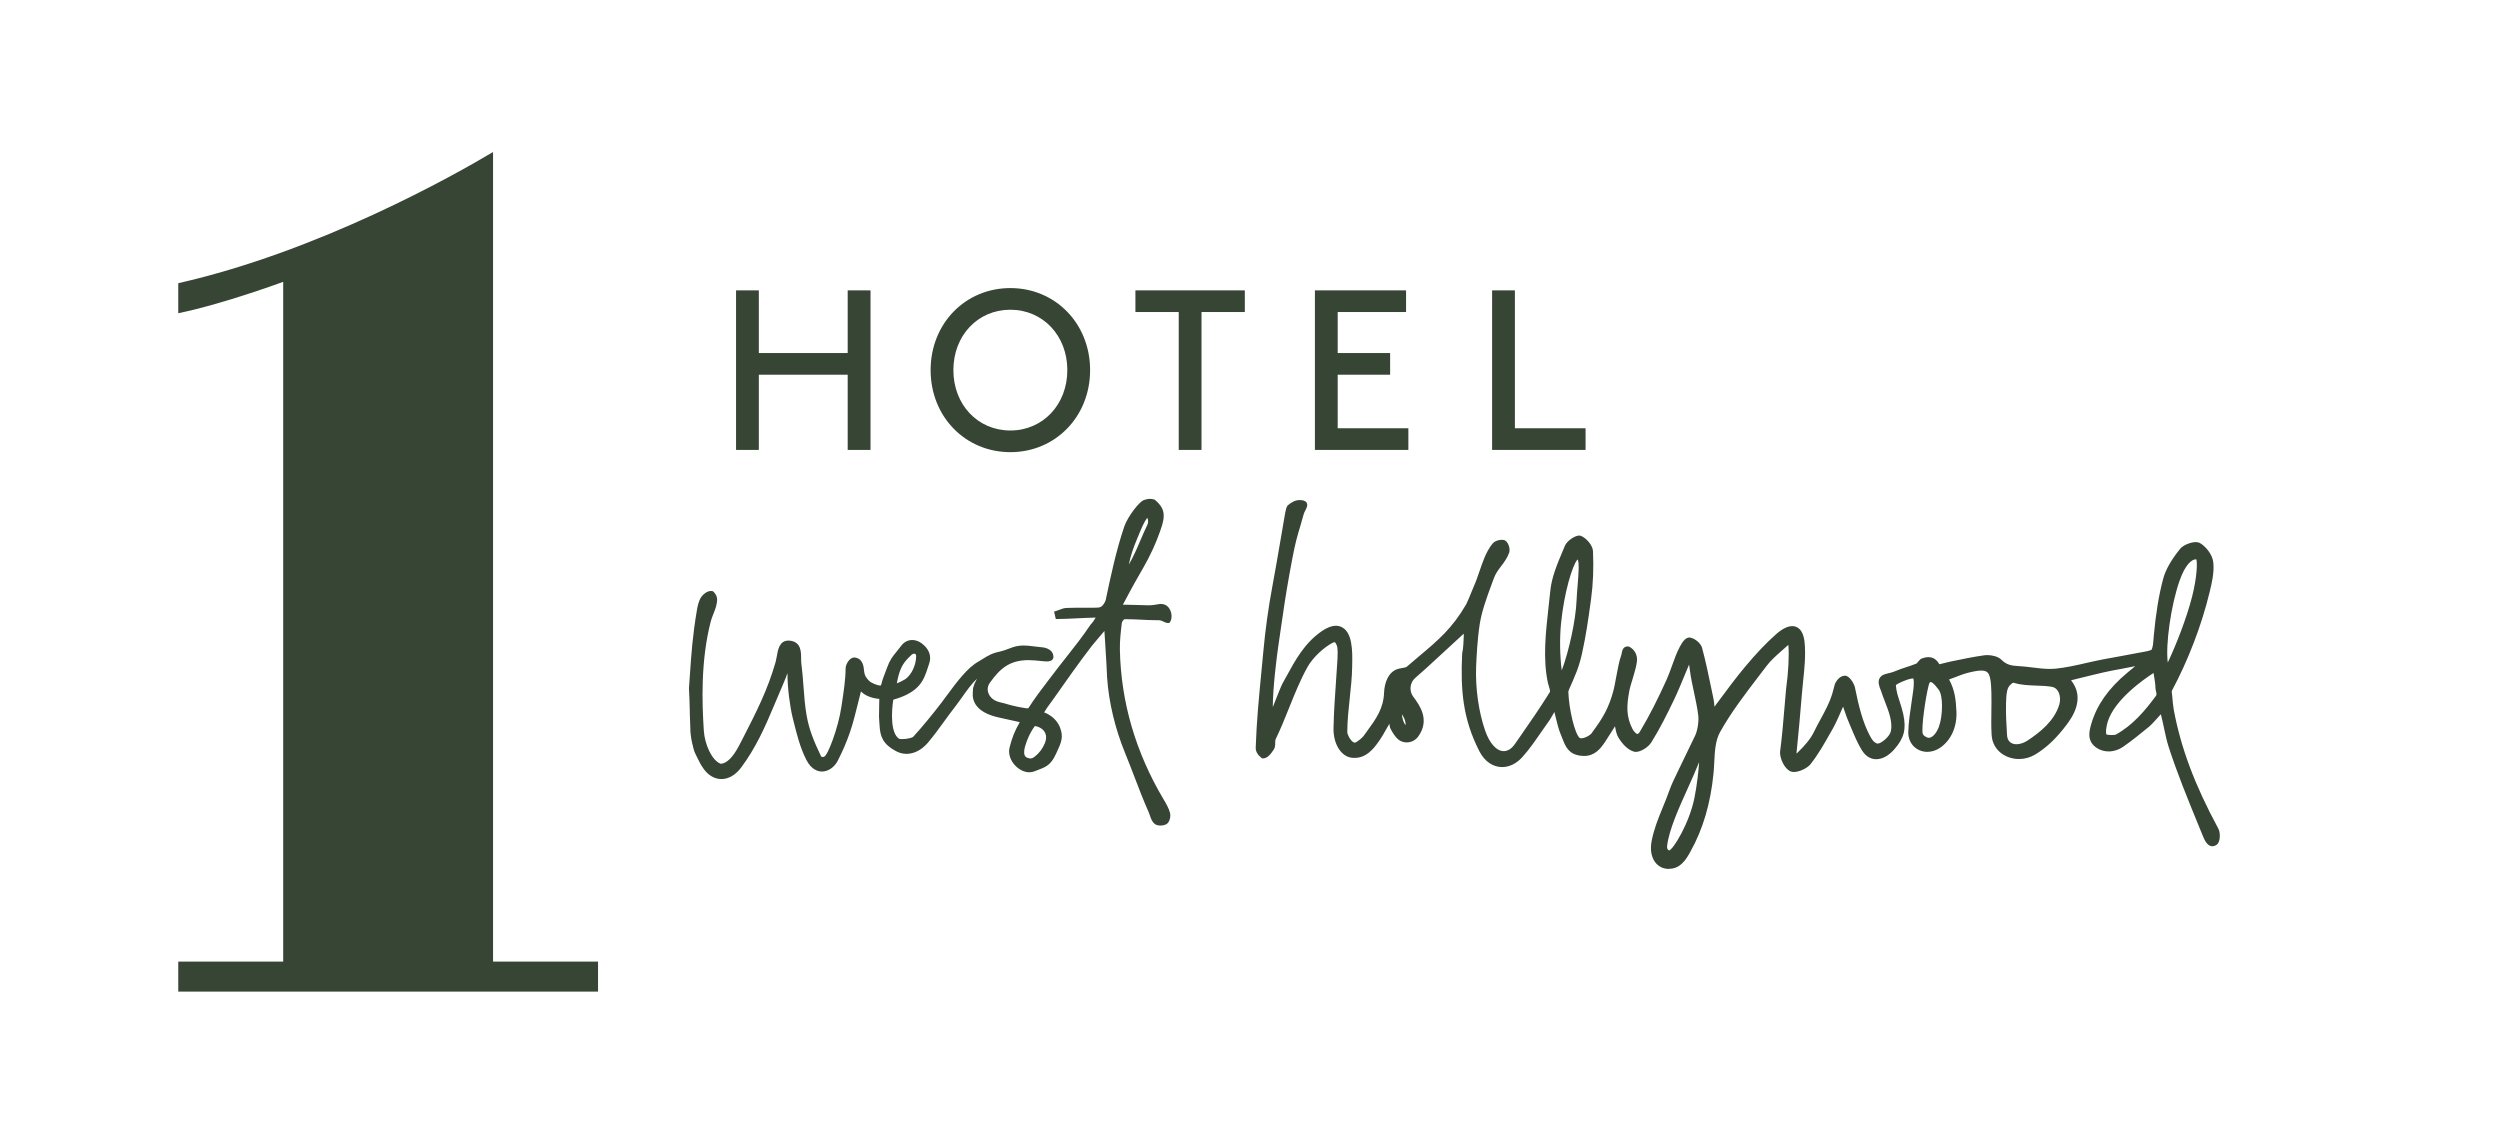
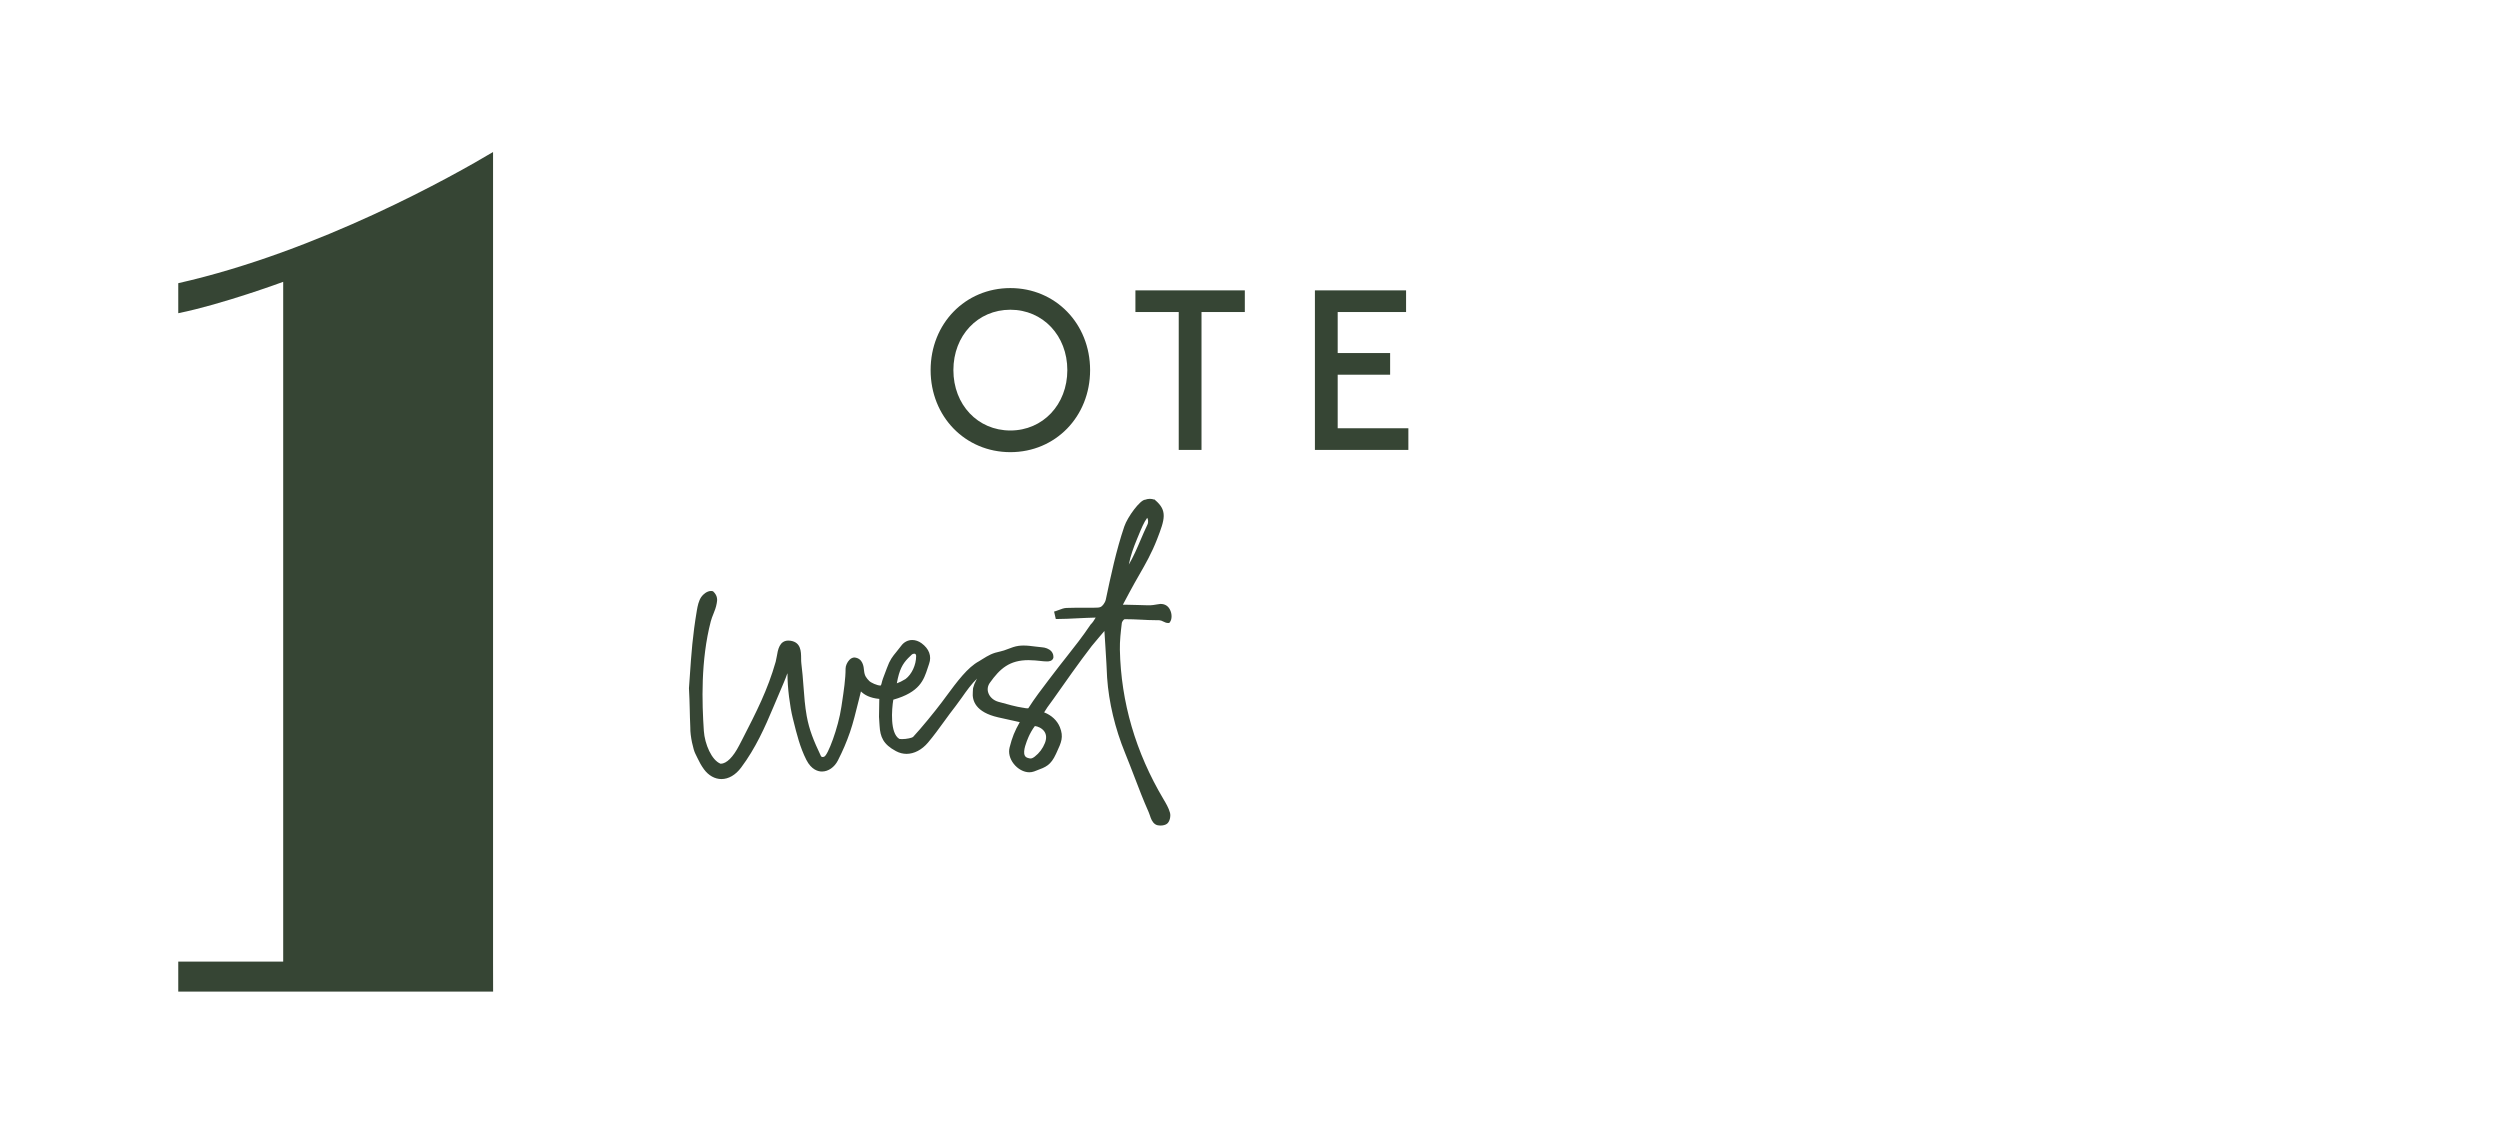
<svg xmlns="http://www.w3.org/2000/svg" id="a" viewBox="0 0 424.8 194.32">
-   <polygon points="128.94 63.67 144.04 63.67 144.04 76.45 147.92 76.45 147.92 49.34 144.04 49.34 144.04 59.99 128.94 59.99 128.94 49.34 125.07 49.34 125.07 76.45 128.94 76.45 128.94 63.67" fill="#364534" />
  <path d="M171.68,73.15c-5.54,0-9.68-4.38-9.68-10.26s4.14-10.26,9.68-10.26,9.68,4.41,9.68,10.26-4.15,10.26-9.68,10.26M171.68,48.95c-7.67,0-13.55,6.04-13.55,13.94s5.89,13.94,13.55,13.94,13.55-6.04,13.55-13.94-5.89-13.94-13.55-13.94" fill="#364534" />
  <polygon points="211.52 49.34 192.93 49.34 192.93 53.02 200.29 53.02 200.29 76.45 204.16 76.45 204.16 53.02 211.52 53.02 211.52 49.34" fill="#364534" />
  <polygon points="227.3 63.67 236.21 63.67 236.21 59.99 227.3 59.99 227.3 53.02 238.92 53.02 238.92 49.34 223.43 49.34 223.43 76.45 239.31 76.45 239.31 72.77 227.3 72.77 227.3 63.67" fill="#364534" />
-   <polygon points="257.41 49.34 253.54 49.34 253.54 76.45 269.42 76.45 269.42 72.77 257.41 72.77 257.41 49.34" fill="#364534" />
-   <path d="M83.78,163.39V25.83c-6.63,3.96-29.54,16.87-53.49,22.29,0,3.53,0,4.66,0,5.1,7.48-1.51,17.83-5.33,17.83-5.33,0,0,0,115.5,0,115.5h-17.83v5.1h71.33v-5.1h-17.83Z" fill="#364534" />
+   <path d="M83.78,163.39V25.83c-6.63,3.96-29.54,16.87-53.49,22.29,0,3.53,0,4.66,0,5.1,7.48-1.51,17.83-5.33,17.83-5.33,0,0,0,115.5,0,115.5h-17.83v5.1h71.33h-17.83Z" fill="#364534" />
  <path d="M140.04,128.57c.59-.13,2.41-4.89,2.93-8.48l.13-.86c.26-1.74.59-3.91.58-5.62,0-.47.27-1.09.65-1.48.26-.27.56-.41.87-.41,1.43.15,1.56,1.56,1.62,2.24.09.89.38,1.23.88,1.75.27.28,1.33.78,1.92.78,0,0,0,0,0,0,.07,0,.16-.27.17-.34.11-.54.37-1.2.62-1.85l.29-.77c.5-1.41.97-1.98,1.62-2.77.24-.29.51-.62.83-1.05.45-.61,1.13-.96,1.86-.96.54,0,1.08.19,1.57.54,1.3.95,1.76,2.2,1.29,3.51-.09.24-.16.48-.24.72-.66,2.02-1.34,4.1-5.84,5.37-.28,1.72-.57,5.67,1,6.65h0s.11.05.48.05c.8,0,1.71-.22,1.87-.36,1.39-1.48,3.73-4.36,4.91-5.93l.63-.85c2-2.71,3.74-5.05,5.67-6.09l.58-.36c1.05-.65,1.68-1.03,3.1-1.32.38-.07.78-.23,1.21-.39.6-.23,1.22-.47,1.87-.55.28-.04.56-.05.84-.05.67,0,1.33.09,1.96.17.4.05.79.1,1.17.13.48.03,1.18.23,1.59.71.25.3.36.67.32,1.08-.18.61-.86.61-1.11.61-.34,0-.77-.04-1.27-.1l-.73-.07c-.39-.03-.76-.05-1.11-.05-3.22,0-4.85,1.42-6.58,3.86-.37.52-.46,1.14-.25,1.72.25.71.89,1.27,1.7,1.5,1.54.43,3.12.86,4.08.99l.25.04c.18.03.39.08.58.08.15,0,.19-.03.19-.03,1.05-1.65,2.24-3.21,3.39-4.72l.78-1.02c.77-1.02,1.52-1.97,2.27-2.92,1.42-1.8,2.76-3.49,4.14-5.55.28-.26.62-.74.86-1.18-.98.02-2.04.07-3.08.12-1.21.06-2.39.12-3.4.12h-.3l-.29-1.26.33-.1c.17-.05.33-.12.5-.18.41-.16.83-.32,1.28-.34.61-.03,1.23-.04,1.84-.04h2.87c.49,0,.85,0,1.14-.15.19-.09.7-.62.83-1.24.83-3.93,1.77-8.39,3.14-12.41.56-1.65,2.71-4.55,3.55-4.55.22-.09.53-.15.81-.15.31,0,.52.07.64.11h.14l.1.1c2.12,1.79,1.66,3.24.33,6.66-.91,2.34-1.94,4.15-3.04,6.06-.53.92-1.07,1.87-1.64,2.94l-.16.3c-.23.44-.64,1.22-.97,1.82.12,0,.23,0,.35,0,.71,0,1.43.03,2.11.05.62.02,1.22.05,1.77.05h.43c.35-.01.74-.08,1.09-.14.23-.04.44-.07.62-.09h.03c.77,0,1.3.36,1.61.99.36.72.35,1.61-.02,2.11l-.09.11-.14.03h-.05c-.33,0-.56-.11-.8-.23-.13-.06-.26-.13-.38-.17-.23-.07-.43-.08-.58-.08h-.41c-.81,0-1.58-.04-2.35-.08-.97-.05-1.94-.09-2.9-.09-.17.05-.44.43-.47.65-.18,1.5-.36,3.03-.33,4.53.18,8.9,2.68,17.45,7.41,25.41.41.69.88,1.47,1.11,2.32.15.57-.04,1.51-.52,1.86-.25.19-.67.3-1.12.3-.21,0-.61-.03-.89-.23-.52-.37-.72-.97-.89-1.49-.06-.19-.13-.38-.21-.56-.9-2.03-1.68-4.05-2.42-6-.51-1.33-1.02-2.66-1.58-4.03-1.71-4.18-2.77-8.61-3.06-12.82-.04-1.26-.17-3.23-.29-5.26-.06-.9-.11-1.81-.17-2.67-.28.34-.6.72-.92,1.08-.48.56-.94,1.1-1.23,1.47-1.07,1.38-2.27,3.03-3.37,4.56-.67.93-1.34,1.88-1.96,2.77-.84,1.19-1.6,2.28-2.21,3.09-.13.18-.28.43-.43.67-.04.07-.08.13-.12.19,1.25.48,2.21,1.38,2.67,2.5.68,1.68.23,2.63-.5,4.21l-.16.35c-.89,1.93-1.71,2.23-3.33,2.83l-.39.15c-.26.09-.53.14-.81.14-.95,0-1.97-.56-2.66-1.45-.67-.86-.92-1.87-.69-2.77.44-1.72.85-2.76,1.73-4.3-1.18-.25-2.56-.56-3.69-.82-3.8-.87-4.43-2.82-4.29-4.29.02-.17.02-.27.02-.35,0-.26.02-.37.25-1.03.05-.14.18-.39.35-.72l.1-.19c-.93.88-1.83,2.14-2.59,3.23-.37.52-.72,1.01-1.03,1.41-.68.86-1.32,1.75-1.97,2.64-.87,1.2-1.77,2.44-2.75,3.6-1.03,1.22-2.36,1.91-3.64,1.91-.61,0-1.21-.15-1.79-.46-2.19-1.16-2.68-2.45-2.79-4.28l-.04-.58c-.03-.32-.05-.64-.06-.98,0-.87.02-1.87.04-2.56,0-.19.01-.35.01-.48-1.57-.14-2.53-.68-3.12-1.27-.12.49-.25,1-.38,1.53-.47,1.9-.95,3.86-1.48,5.39-.59,1.7-1.2,3.13-2.06,4.82-.58,1.14-1.63,1.87-2.7,1.87-.62,0-1.78-.26-2.66-1.99-1.08-2.14-1.62-4.35-2.2-6.68l-.11-.44c-.46-1.86-.91-5.15-.89-7.59-.03.06-.06.14-.1.23-.13.45-.75,1.89-1.4,3.41-.32.75-.64,1.5-.9,2.12-1.42,3.39-3.01,6.97-5.48,10.27-.94,1.26-2.13,1.95-3.34,1.95-1.12,0-2.18-.59-2.97-1.66-.51-.7-.78-1.25-1.09-1.88-.12-.25-.24-.5-.39-.8-.31-.59-.88-2.95-.84-4.4-.06-1.34-.08-2.32-.1-3.2-.03-1.11-.05-2.07-.13-3.5l.13-1.84c.29-4.25.49-7.05,1.21-11.36.14-.81.31-1.65.76-2.31.28-.41.95-1.01,1.65-1.01.12,0,.24.02.35.06.84.78.71,1.54.62,2.03-.12.71-.35,1.27-.57,1.82-.16.41-.33.81-.44,1.25-1.73,6.66-1.5,13.82-1.18,18.62.15,2.23,1.33,5.01,2.86,5.58,1-.02,2.11-1.11,3.16-3.15l.52-1c2.4-4.68,4.3-8.38,5.67-13.19.07-.26.12-.56.18-.88.19-1.14.45-2.71,1.98-2.71.12,0,.25.01.38.03,1.76.28,1.77,1.84,1.78,2.97,0,.32,0,.64.04.91.17,1.27.26,2.56.36,3.85.12,1.67.25,3.4.55,5.06.43,2.36,1.16,4.16,2.41,6.79,0,0,.12.3.55.12ZM175.86,123.35c-.44.54-.92,1.47-1.1,1.89-.32.76-.99,2.35-.64,3.12.09.2.25.34.5.42.22.07.36.1.49.1.16,0,.35-.04.72-.32.77-.6,1.35-1.37,1.72-2.3.3-.77.27-1.43-.09-1.96-.4-.58-1.12-.88-1.6-.93ZM155.32,111.08c-.14,0-.28.05-.38.14l-.65.63c-.91.95-1.48,1.91-1.9,4.26.4-.14.9-.37,1.48-.73,1.05-.79,1.8-2.39,1.8-3.89,0-.28-.11-.42-.34-.42ZM194.93,87.99c-.57.77-1.01,1.86-1.48,3l-.24.58c-.63,1.52-1.11,2.86-1.4,4.36.76-1.29,1.39-2.74,1.99-4.16.38-.89.76-1.77,1.16-2.6.24-.49.1-.99-.03-1.19Z" fill="#364534" />
-   <path d="M283.65,147.65c-.23,0-.47-.02-.72-.07-.7-.13-1.33-.55-1.76-1.18-.6-.88-.79-2.11-.53-3.47.4-2.07,1.12-3.84,1.89-5.72.38-.92.76-1.86,1.11-2.84.38-1.07.93-2.21,1.47-3.31.22-.45.44-.9.64-1.33.33-.7.71-1.49,1.1-2.28.41-.85.84-1.7,1.2-2.48.4-.86.64-2.42.52-3.4-.17-1.36-.45-2.66-.8-4.3l-.29-1.37c-.15-.72-.26-1.46-.36-2.19l-.11-.79c-.25.59-.49,1.17-.73,1.75-.58,1.41-1.18,2.87-1.85,4.27-1.13,2.35-2.36,4.84-3.83,7.19-.53.85-1.79,1.63-2.64,1.63-.12,0-.23-.01-.33-.05-.94-.28-1.82-1.07-2.61-2.35-.33-.53-.45-1.17-.58-1.85,0-.03-.01-.06-.02-.1l-.18.29c-.51.82-1,1.59-1.51,2.36-.77,1.15-1.74,2.39-3.56,2.39-.19,0-.39-.01-.61-.04-2.05-.27-2.55-1.57-3.09-2.95-.09-.25-.19-.5-.3-.75-.33-.77-.63-1.99-.91-3.16-.05-.19-.09-.38-.14-.57-.11.18-.21.36-.31.54-.23.39-.43.75-.58.95-.48.66-.95,1.34-1.41,2.01-.98,1.42-1.99,2.89-3.17,4.19-.98,1.08-2.19,1.67-3.4,1.67-1.59,0-3-.98-3.87-2.68-2.83-5.51-3.22-10.44-2.93-16.62.21-.99.24-1.99.27-2.95v-.42c-1.11,1.03-4.8,4.42-4.8,4.42-1.13,1.04-2.26,2.09-3.43,3.09-.93.8-1.09,2.21-.36,3.19,1.09,1.46,2.9,3.92.86,6.77-.45.63-1.19,1.01-1.98,1.01-.6,0-1.16-.23-1.57-.64-.4-.4-.79-.96-1.15-1.66-.13-.24-.17-.52-.21-.87-.09.16-.18.32-.27.47-.52.92-.96,1.71-1.48,2.46-1.03,1.49-2.25,2.87-4.17,2.87-.15,0-.31,0-.48-.03-1.82-.21-3.15-2.37-3.09-5.03.06-2.83.24-5.31.42-7.93.09-1.21.17-2.44.25-3.74.12-2.05-.09-2.39-.2-2.55l-.11-.21c-.05-.16-.16-.16-.19-.16-.07,0-.15.02-.24.05-1.58.79-3.45,2.56-4.32,4.1-1.26,2.25-2.22,4.66-3.16,7-.7,1.74-1.42,3.55-2.27,5.29-.08.17-.09.42-.09.68,0,.35-.01.74-.22,1.07-.46.72-1.08,1.55-1.85,1.55h-.13l-.13-.08c-.69-.56-1-1.12-.98-1.78.14-4.35.54-8.46.96-12.81l.34-3.56c.33-3.62.85-7.35,1.49-10.8.52-2.78.99-5.56,1.47-8.34l.62-3.63c.23-1.36.36-1.82.58-2.01.69-.6,1.34-.89,2.03-.89.1,0,.2,0,.3.02.17.02.68.08.88.47.21.4-.02.84-.24,1.27-.12.23-.24.46-.29.68-.21.79-.41,1.45-.6,2.1-.21.7-.42,1.4-.64,2.25-.39,1.5-.86,4.08-1.17,5.79l-.07.4c-.56,3.1-.97,5.92-1.4,8.91l-.42,2.9c-.29,1.99-.93,7.09-.94,10.39.06-.15.12-.31.19-.47.73-1.85,1.26-3.19,1.47-3.56l.58-1.05c1.62-2.97,3.14-5.78,6.09-7.83.87-.6,1.67-.91,2.39-.91.77,0,2.12.37,2.58,2.84.24,1.28.22,2.6.19,3.89v.19c-.03,1.84-.23,3.68-.42,5.45-.2,1.87-.41,3.8-.41,5.73,0,.13.13.58.43,1.05.29.45.62.72.88.72.28-.08,1.18-.76,1.44-1.12l.61-.84c1.5-2.06,2.79-3.83,2.89-6.55.06-1.64.72-3.57,2.39-4.04.1-.03.28-.06.49-.1.26-.05.81-.14.93-.22.76-.66,1.48-1.27,2.16-1.84,3.26-2.74,5.61-4.72,7.99-8.82.13-.23.67-1.52.98-2.29.16-.39.29-.7.34-.82.36-.81.66-1.69.95-2.54.26-.75.51-1.5.82-2.23.29-.7.77-1.73,1.48-2.52.32-.36,1.01-.55,1.49-.55.26,0,.46.05.61.16.52.36.85,1.43.62,2.05-.35.94-.86,1.62-1.36,2.27-.49.65-.95,1.26-1.26,2.12l-.4,1.09c-.8,2.18-1.63,4.44-1.97,6.61-.4,2.54-.56,5.7-.62,7.36-.13,3.58.44,7.61,1.53,10.75.76,2.19,1.94,3.5,3.17,3.5.68,0,1.34-.42,1.87-1.18l.9-1.29c1.81-2.6,3.24-4.66,5.05-7.55.11-.18-.05-.68-.16-1.02-.06-.18-.11-.35-.15-.5-.89-4.13-.39-8.57.09-12.86.11-.95.21-1.87.3-2.78.22-2.33,1.18-4.61,2.11-6.81l.39-.93c.32-.77,1.65-1.71,2.41-1.71h.07l.22.05c.89.34,2.01,1.58,2.06,2.6.13,2.87.02,5.62-.33,8.16-.47,3.46-.85,6.15-1.56,9.35-.24,1.09-.72,2.69-1.24,3.81-.21.54-.44,1.05-.63,1.47-.19.43-.41.92-.43,1.05.09,3.02,1.09,7.16,1.91,7.88.06.05.15.08.28.08.68,0,1.71-.62,1.88-1.03,1.82-2.46,2.81-4.12,3.61-7.14.13-.49.27-1.28.43-2.13.26-1.41.56-3.01.88-3.81.04-.11.07-.24.09-.38.07-.39.2-1.12,1-1.12h.09l.18.05c.76.4,1.22,1.07,1.31,1.93.09.83-.39,2.37-.8,3.74-.21.68-.4,1.29-.47,1.68-.52,2.73-.58,4.52.54,6.69q.18.34.57.68s.19.12.25.12c0,0,.11-.01.37-.34,1.82-3.06,3.08-5.63,4.52-8.78.37-.8.67-1.64.97-2.48.39-1.1.8-2.24,1.36-3.29.55-1.04,1.06-1.52,1.61-1.52.9.1,1.93.98,2.14,1.75.63,2.33,1.12,4.72,1.6,7.04l.35,1.67c.07.33.12.8.16,1.3l.48-.65c1.63-2.2,3.17-4.28,4.71-6.12,1.95-2.33,3.53-3.99,5.28-5.55,1.03-.91,1.96-1.37,2.75-1.37.69,0,1.87.37,2.1,2.83.2,2.15-.03,4.39-.26,6.55-.08.77-.16,1.54-.22,2.3-.27,3.32-.56,6.57-.9,9.88,0,.03.01.07.02.09.02-.02.04-.04.07-.07,1.41-1.34,2.36-2.53,2.89-3.64.37-.76.76-1.49,1.15-2.2.76-1.4,1.47-2.72,1.92-4.16.14-.47.36-1.3.48-1.77.45-.91,1.01-1.36,1.71-1.39h0c.76,0,1.48,1.29,1.65,1.83.69,3.42,1.38,6.12,2.54,8.3.35.66.62,1.17,1.31,1.42.68,0,2.13-1.25,2.3-2.14.31-1.56-.36-3.32-1.02-5.02-.23-.59-.45-1.17-.64-1.75-.44-1-.53-1.66-.29-2.16.18-.37.52-.62,1.04-.77.17-.05.34-.09.52-.13.31-.07.63-.15.92-.27.83-.35,1.44-.55,2.06-.75.53-.17,1.07-.35,1.77-.63.02-.02.17-.2.26-.3.25-.29.4-.46.57-.53.45-.17.84-.25,1.19-.25.78,0,1.41.41,1.85,1.21l1.94-.47c1.96-.41,3.81-.79,5.72-1.06.16-.02.32-.03.5-.03.74,0,1.81.21,2.4.8.82.82,1.64,1.01,2.78,1.06.81.04,1.63.14,2.45.24.99.12,2.02.25,2.99.25.31,0,.62-.01.93-.04,1.73-.17,3.52-.57,5.25-.97.97-.22,1.95-.44,2.94-.63.86-.16,1.69-.31,2.53-.46,1.16-.21,2.33-.42,3.58-.67l.4-.07c.41-.07,1.51-.26,1.68-.46.22-.61.25-1.07.3-1.77l.05-.62c.35-3.78.85-6.83,1.58-9.58.41-1.57,1.36-3.24,2.88-5.12.55-.68,1.85-1.16,2.67-1.16.28,0,.51.05.69.15,1.12.63,2.15,2.08,2.28,3.24.21,1.75-.26,3.64-.63,5.17-1.37,5.63-3.64,11.55-6.39,16.68-.06.12-.02.36.01.6.02.14.04.28.05.42.05.7.13,1.6.26,2.28,1.22,6.5,3.55,12.72,7.58,20.18.35.65.35,2.23-.28,2.69-.25.18-.5.27-.75.27h0c-.9,0-1.37-1.15-1.62-1.76l-.88-2.15c-1.74-4.26-3.54-8.66-4.93-12.98-.32-.99-.55-2.09-.8-3.25-.16-.74-.32-1.51-.52-2.29l-.17.18c-.65.73-1.38,1.56-1.88,1.97-1.44,1.18-2.85,2.33-4.38,3.39-.72.5-1.59.78-2.45.78-.7,0-1.36-.19-1.93-.54-1.89-1.18-1.35-2.99-1-4.19.93-3.16,2.91-5.98,6.07-8.61,0,0,1.01-.84,1.38-1.15-1.32.26-3.23.64-3.97.76-1.03.17-5.93,1.39-6.93,1.64,2.53,3.16.05,6.47-.77,7.57-1.73,2.3-3.43,3.91-5.35,5.06-.82.49-1.76.75-2.73.75-2.19,0-4.49-1.41-4.65-4.1-.08-1.37-.06-2.77-.04-4.12.01-1.02.03-2.03,0-3.05-.08-3.09-.39-3.76-1.71-3.76-.54,0-1.26.12-2.32.39-.64.16-1.43.46-2.13.74-.38.15-.73.28-1.03.38,1,1.84,1.15,3.48,1.25,5.42.13,2.61-.91,4.92-2.78,6.19-.67.45-1.42.69-2.16.69-.9,0-1.73-.34-2.34-.96-.61-.63-.93-1.5-.9-2.45.04-1.6.29-3.21.52-4.77.12-.8.24-1.6.34-2.39.11-.93.09-1.72,0-1.88h0s-.06-.02-.14-.02c-.11,0-.26.04-.44.08l-.28.07c-.42.14-1.71.62-2.11.98.06,1,.35,1.87.62,2.71.24.74.48,1.48.64,2.23.54,2.56.15,4.08-1.57,6.02-.93,1.05-2.01,1.63-3.03,1.63-.67,0-1.63-.26-2.4-1.47-.75-1.19-1.32-2.58-1.88-3.91-.16-.4-.33-.79-.49-1.17-.18-.41-.39-1.01-.63-1.72-.07-.21-.15-.43-.23-.66-.52,1.2-1.23,2.83-1.67,3.6l-.54.95c-1,1.77-2.03,3.59-3.31,5.21-.55.7-1.9,1.34-2.84,1.34-.23,0-.44-.04-.6-.12-1.02-.47-1.78-2.15-1.75-3.27.35-2.66.56-5.25.77-7.75.08-1,.17-1.99.26-3,.39-2.79.54-5.74.38-7.46-.47.41-.9.79-1.32,1.17-.84.75-1.71,1.52-2.37,2.4l-1.42,1.86c-2.29,3-4.66,6.1-6.5,9.4-.79,1.42-.89,3.31-.98,5.14-.03.65-.07,1.3-.13,1.93-.51,5.08-1.78,9.4-3.9,13.2-.69,1.24-1.64,2.95-3.64,2.95ZM288.7,129.52c-.53,1.35-1.18,2.8-1.87,4.33-1.51,3.34-3.23,7.12-3.55,9.85q-.08.65.34.81c.66-.13,3.41-4.55,4.29-8.89.45-2.2.73-4.86.8-6.09ZM342.15,116.01c-.25,0-.67.43-.86.74-.42.69-.43,2.45-.43,3.74v.49c0,.72.04,1.54.09,2.3.04.55.07,1.08.08,1.52.02,1.05.61,1.66,1.6,1.66.61,0,1.31-.23,1.94-.66,2.05-1.36,4.52-3.29,5.35-6.1.19-.62.19-1.61-.25-2.3-.25-.4-.61-.64-1.08-.71-.8-.13-1.64-.16-2.53-.19-1.3-.05-2.65-.09-3.87-.48h-.05ZM328.04,115.88c-.13,0-.25.27-.31.52-.58,2.27-1.25,7.16-1.03,8.22.05.23.24.43.56.59.2.12.34.16.48.16.61,0,1.32-.78,1.73-1.91.65-1.8.75-5.22-.05-6.27-.87-1.19-1.25-1.31-1.38-1.31ZM357.96,124.82s.39.08.88.08c.39,0,.62-.05.68-.08,2.9-1.59,4.99-4.1,6.81-6.57.15-.2.11-.4.02-.77-.04-.2-.1-.43-.1-.67,0-.51-.09-1.04-.19-1.65-.04-.25-.09-.52-.13-.81-1.73,1.12-6.68,4.58-7.81,8.36-.24.81-.37,1.85-.16,2.12h0ZM238.2,121.37c.04.33.1.66.18.93.14.5.33.77.47.91,0-.38-.09-1.01-.48-1.59l-.17-.25ZM268.03,95.09c-.87,1.01-2.27,5.67-2.78,10.85-.25,2.53-.2,5.52.12,7.98,1.23-3.26,2.39-8.6,2.52-11.91.03-.74.1-1.6.17-2.45.13-1.56.35-4.18-.01-4.49h-.02ZM373.11,95.04c-.71,0-1.81.94-2.74,3.59-1.5,4.23-2.42,10.94-2.02,13.95,1.46-3.11,3.2-7.53,4.14-11.23.83-3.29.9-5.77.71-6.31h-.09Z" fill="#364534" />
</svg>